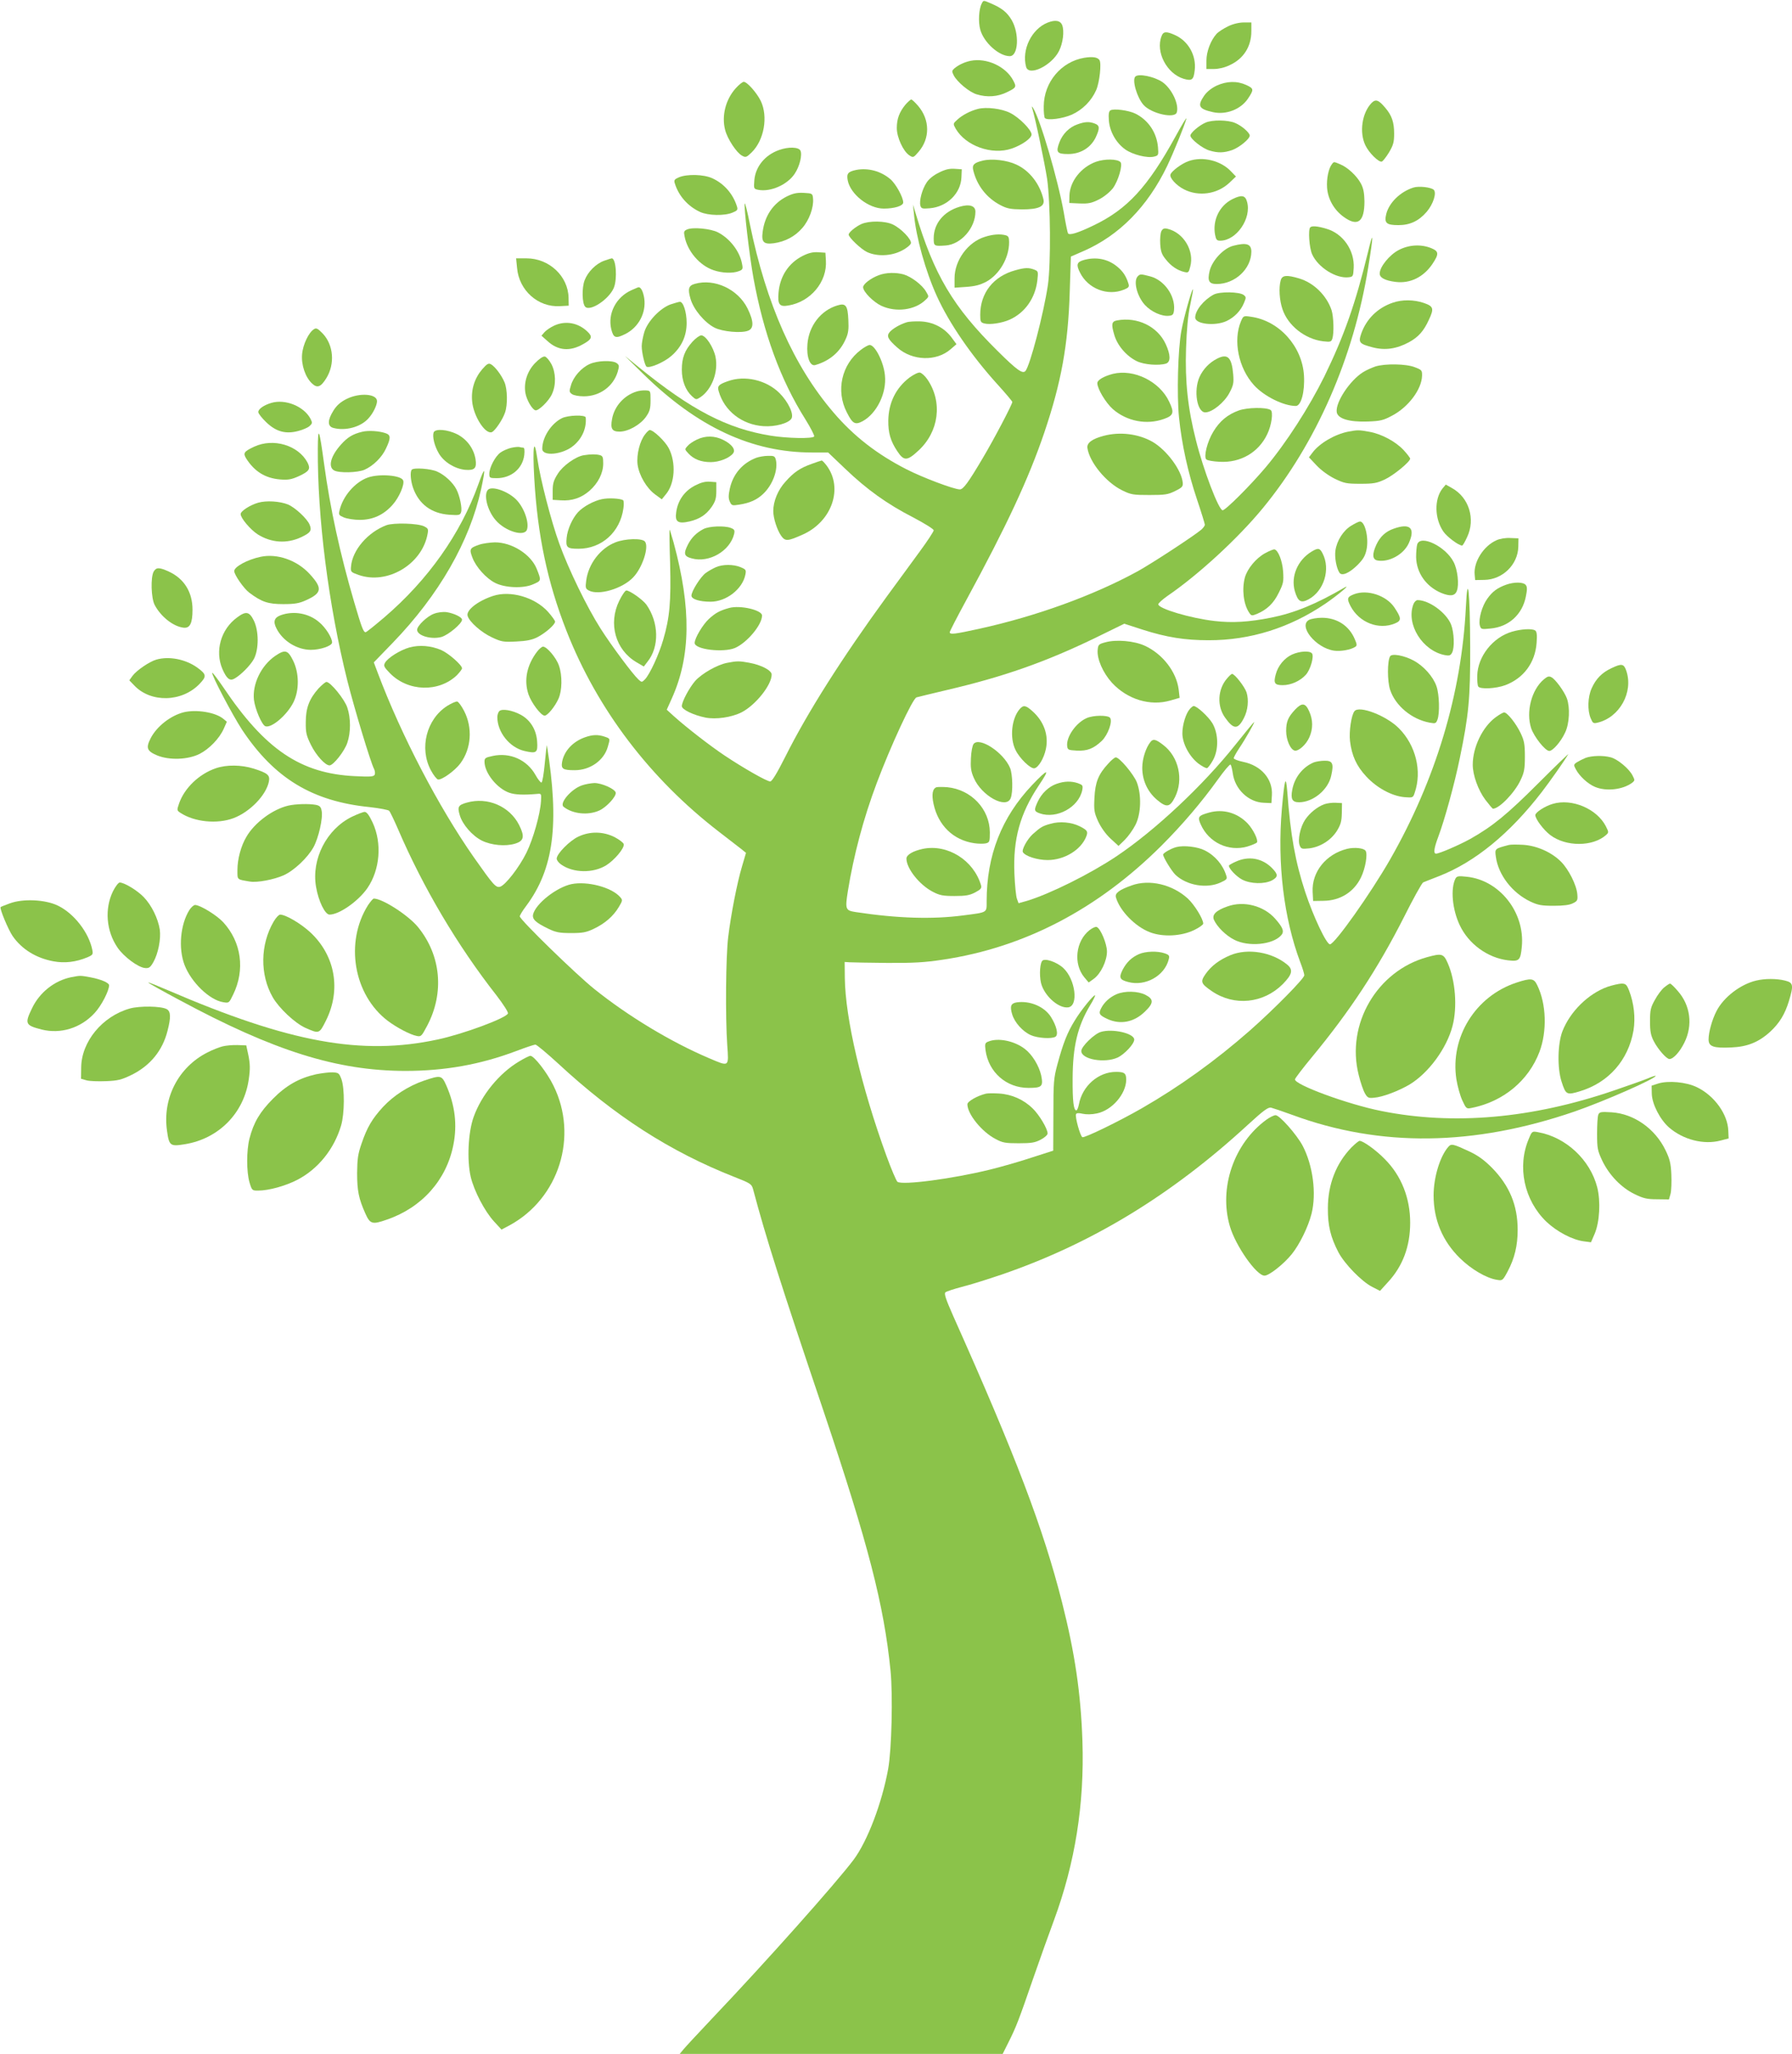
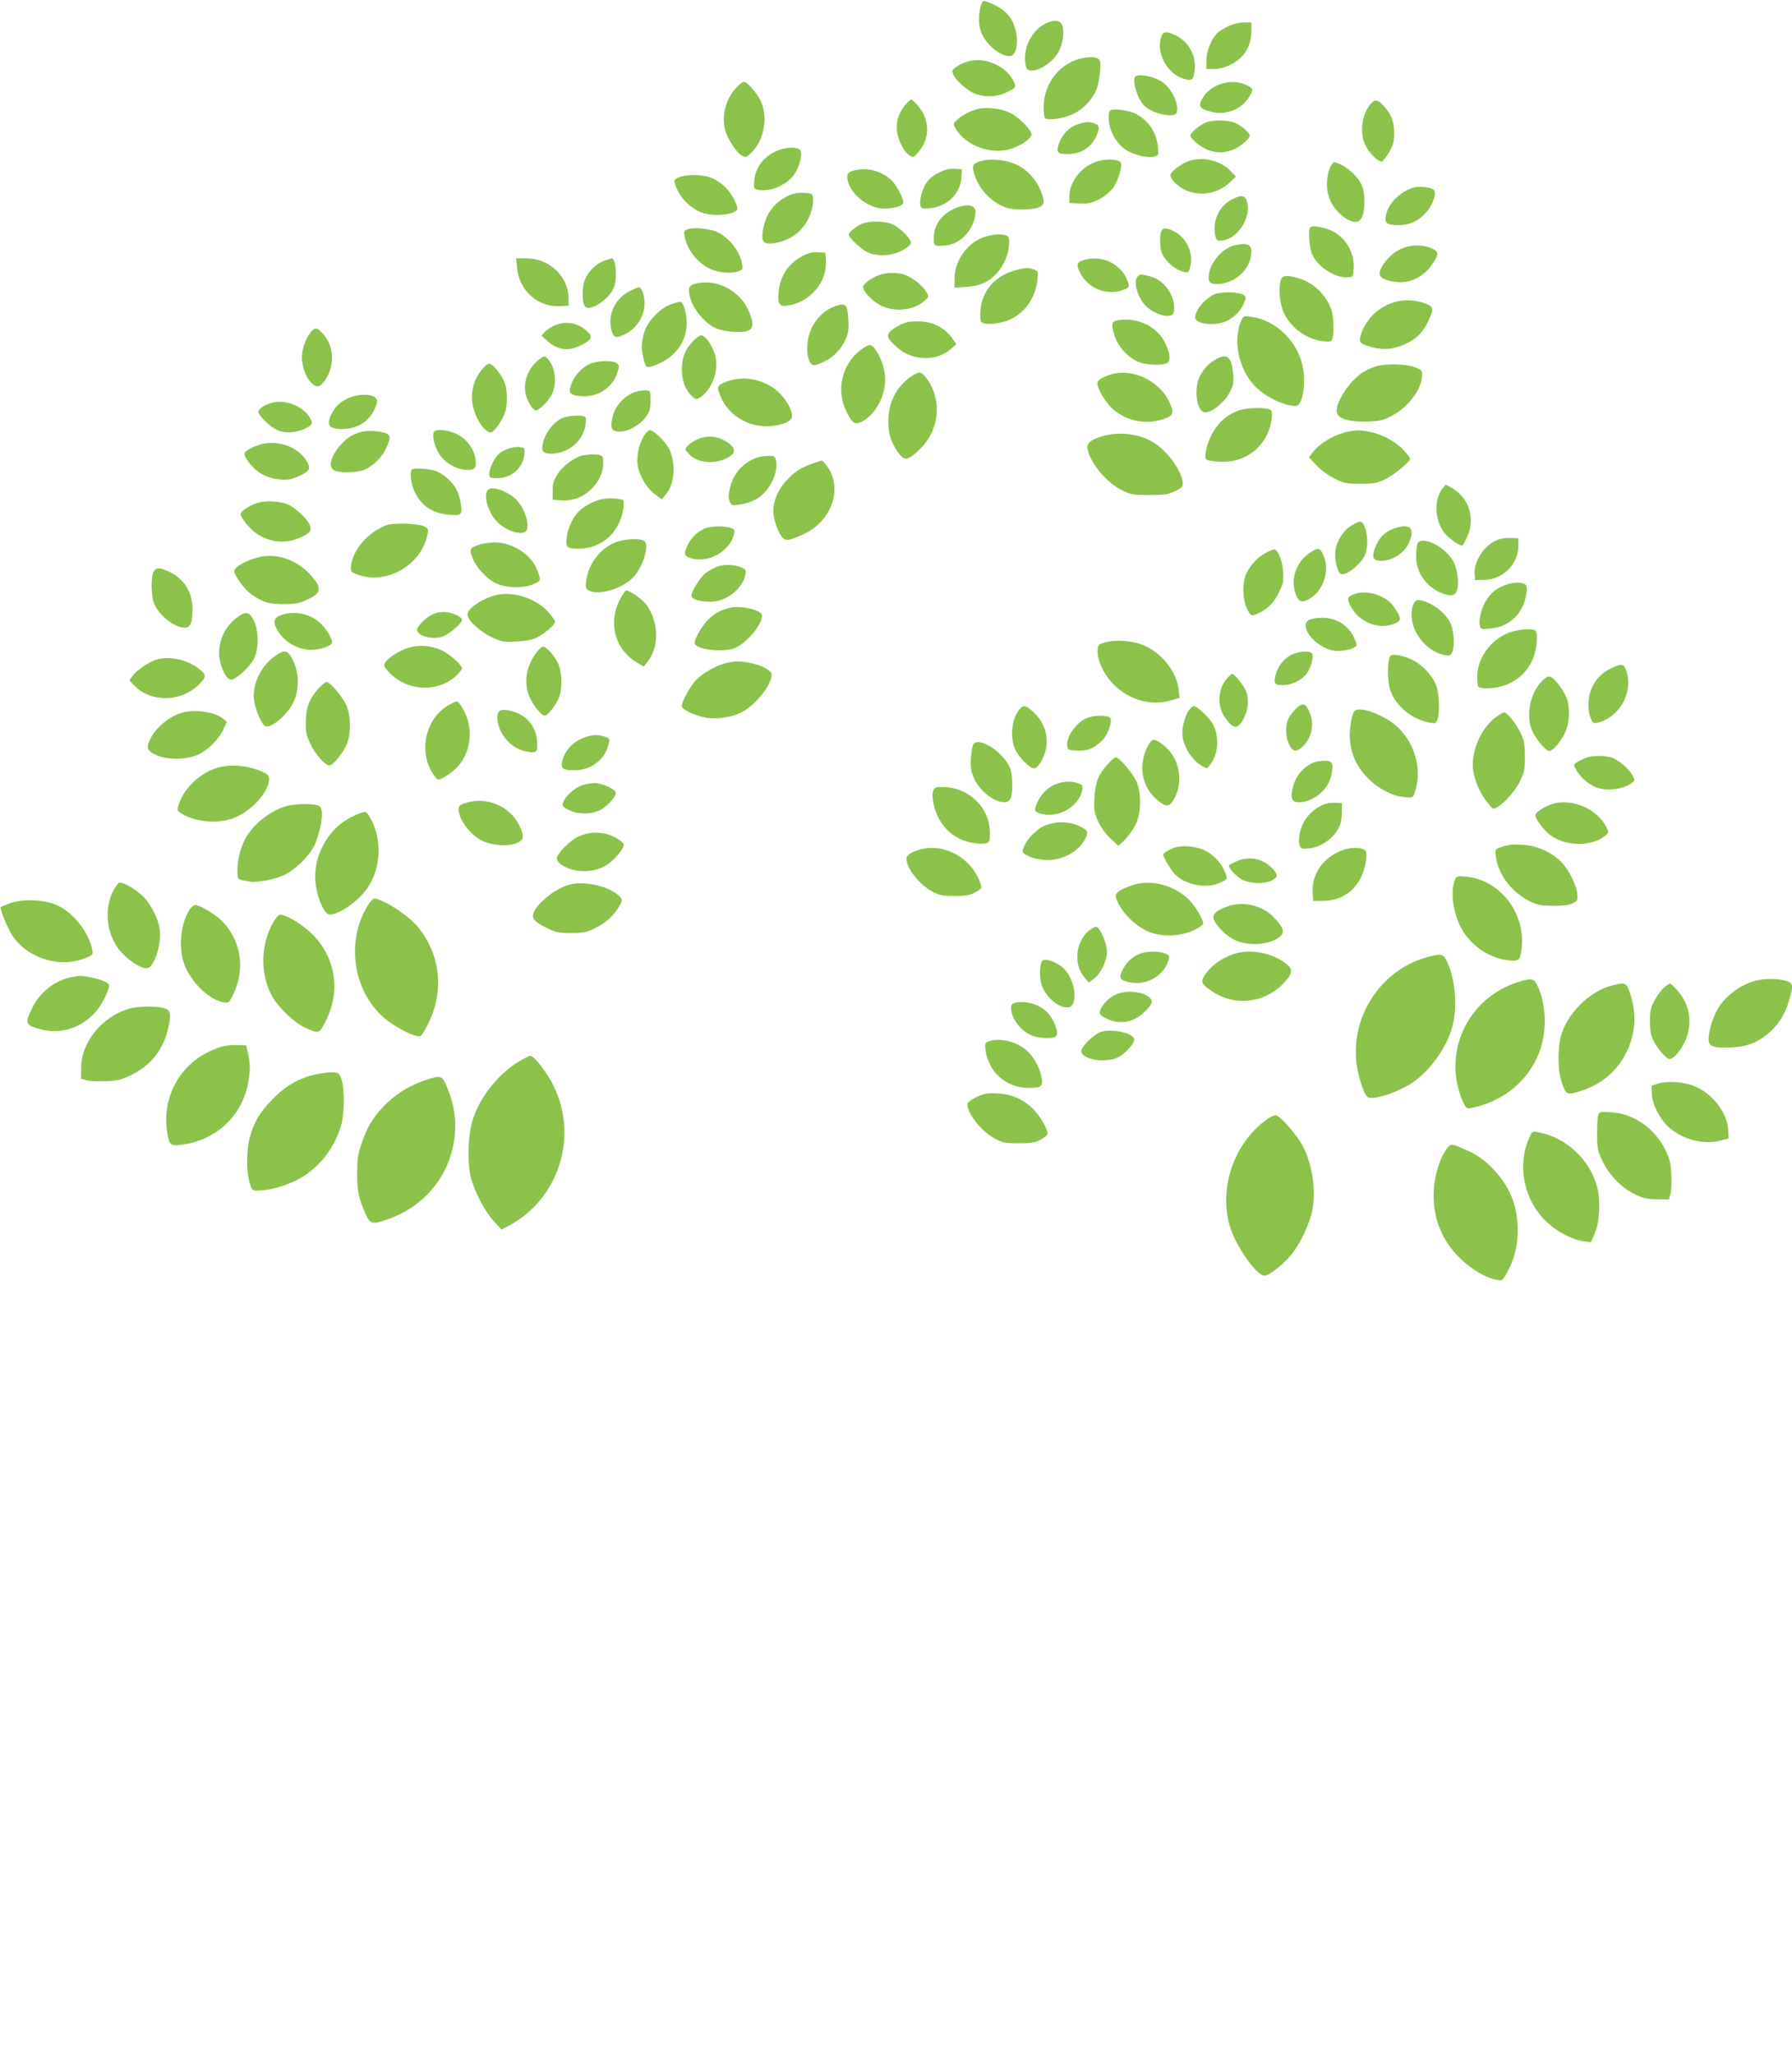
<svg xmlns="http://www.w3.org/2000/svg" version="1.0" width="1117pt" height="1280pt" viewBox="0 0 1117 1280" preserveAspectRatio="xMidYMid meet">
  <g transform="translate(0,1280) scale(0.1,-0.1)" fill="#8bc34a" stroke="none">
    <path d="M6120 12779 c-19 -34 -23 -116 -10 -163 22 -81 117 -166 184 -166 54 0 61 141 12 225 -29 49 -62 75 -130 104 -46 20 -46 20 -56 0z" />
    <path d="M6530 12659 c-100 -40 -163 -169 -134 -276 17 -61 159 8 205 99 25 49 34 124 20 161 -11 29 -43 35 -91 16z" />
    <path d="M7655 12636 c-27 -13 -60 -34 -72 -47 -36 -40 -63 -110 -63 -166 l0 -53 48 0 c28 0 67 9 97 24 87 40 135 116 135 212 l0 54 -47 0 c-29 0 -68 -9 -98 -24z" />
    <path d="M7240 12574 c-38 -98 33 -233 138 -265 52 -15 62 -7 69 53 11 92 -40 182 -122 219 -55 25 -74 24 -85 -7z" />
    <path d="M6759 12440 c-144 -24 -252 -152 -253 -302 -1 -36 3 -70 7 -74 16 -16 111 -4 169 22 67 31 121 85 151 153 21 48 34 168 20 187 -12 18 -44 22 -94 14z" />
    <path d="M6050 12421 c-39 -8 -76 -26 -102 -48 -15 -14 -16 -18 -3 -43 21 -41 98 -105 143 -118 65 -20 132 -15 190 14 57 28 59 32 38 72 -46 88 -166 143 -266 123z" />
    <path d="M7077 12323 c-22 -21 10 -131 51 -177 48 -54 194 -87 207 -47 16 50 -31 149 -90 190 -51 34 -148 54 -168 34z" />
    <path d="M4586 12250 c-63 -70 -89 -172 -66 -260 14 -55 71 -142 105 -160 23 -13 28 -11 60 20 78 76 104 223 57 321 -25 51 -85 119 -106 119 -8 0 -30 -18 -50 -40z" />
    <path d="M7583 12266 c-33 -16 -60 -38 -77 -62 -44 -65 -34 -83 55 -103 81 -18 172 17 217 83 39 58 38 64 -9 86 -59 27 -122 25 -186 -4z" />
    <path d="M5644 12148 c-38 -46 -54 -89 -54 -146 0 -58 40 -145 78 -170 24 -16 26 -15 57 21 73 84 72 200 -2 287 -19 22 -38 40 -43 40 -4 0 -21 -15 -36 -32z" />
    <path d="M8549 12158 c-60 -63 -77 -184 -38 -264 22 -47 84 -107 102 -101 7 2 27 28 45 57 27 46 32 64 32 117 0 71 -14 113 -55 161 -42 50 -60 56 -86 30z" />
-     <path d="M6433 12129 c21 -67 79 -347 94 -444 21 -149 24 -525 5 -660 -26 -177 -113 -510 -141 -538 -18 -18 -54 8 -173 126 -278 275 -396 474 -512 862 l-15 50 6 -60 c13 -143 72 -355 142 -509 77 -170 215 -371 379 -552 51 -56 92 -105 92 -109 0 -15 -115 -234 -186 -353 -90 -152 -120 -192 -141 -192 -36 0 -233 74 -334 126 -182 93 -329 207 -454 354 -247 288 -419 676 -521 1174 -15 77 -30 134 -32 128 -6 -20 28 -317 54 -462 63 -347 169 -637 324 -883 33 -53 58 -102 55 -107 -9 -15 -167 -12 -272 5 -270 44 -493 159 -823 428 l-85 69 112 -110 c340 -334 680 -492 1055 -492 l100 0 107 -102 c135 -129 260 -219 424 -303 70 -37 127 -72 127 -80 0 -7 -39 -67 -87 -132 -47 -65 -140 -191 -205 -280 -280 -384 -495 -723 -633 -999 -53 -105 -83 -154 -94 -154 -21 0 -165 82 -285 162 -91 61 -232 170 -316 245 l-44 40 31 69 c119 263 123 563 12 972 -12 42 -23 79 -25 81 -2 2 -1 -93 3 -210 6 -238 -2 -336 -43 -476 -27 -93 -84 -216 -114 -247 -19 -19 -20 -19 -40 -1 -35 32 -168 210 -236 317 -85 133 -200 370 -257 528 -52 143 -119 403 -138 534 -20 137 -30 74 -19 -121 20 -356 82 -652 202 -957 192 -488 520 -919 950 -1250 62 -48 125 -97 141 -109 l27 -22 -25 -85 c-31 -104 -69 -300 -86 -440 -15 -120 -18 -499 -6 -672 10 -140 14 -137 -115 -82 -235 100 -501 260 -713 430 -114 91 -465 433 -465 453 0 7 17 35 39 64 173 232 209 510 130 1002 -1 6 -7 -44 -13 -109 -6 -66 -15 -121 -21 -123 -5 -1 -22 20 -37 47 -53 95 -159 142 -266 119 -47 -10 -52 -13 -52 -37 1 -70 79 -167 156 -193 35 -12 88 -14 169 -7 30 3 30 3 27 -46 -5 -81 -49 -236 -91 -321 -45 -91 -130 -200 -163 -211 -27 -8 -42 9 -165 184 -219 313 -451 758 -597 1145 l-26 69 118 122 c289 299 480 633 551 958 30 140 25 148 -18 28 -110 -307 -314 -595 -585 -827 -60 -51 -112 -93 -117 -93 -14 0 -25 30 -72 190 -88 301 -149 581 -187 860 -30 220 -38 240 -39 95 -3 -428 66 -974 184 -1447 43 -171 146 -513 167 -551 5 -10 7 -26 4 -34 -6 -13 -23 -15 -124 -10 -338 16 -560 166 -821 555 -35 51 -65 91 -68 89 -8 -9 126 -263 186 -355 201 -302 437 -446 796 -482 61 -7 115 -17 121 -23 6 -7 30 -57 54 -112 157 -366 372 -729 616 -1040 42 -55 73 -103 70 -111 -11 -29 -278 -128 -437 -162 -475 -102 -923 -20 -1683 307 -65 28 -120 50 -122 48 -2 -2 85 -51 194 -109 590 -318 983 -441 1407 -442 246 0 468 39 693 124 58 22 112 40 119 40 8 0 71 -53 141 -117 356 -330 699 -550 1100 -708 100 -39 107 -44 116 -76 80 -301 170 -585 441 -1388 276 -822 375 -1202 416 -1614 15 -153 7 -491 -15 -612 -39 -213 -129 -450 -216 -566 -110 -146 -547 -637 -880 -987 -85 -90 -166 -177 -179 -193 l-24 -29 1007 0 1006 0 35 70 c49 97 66 142 155 400 43 124 101 286 129 361 132 357 191 723 178 1119 -10 297 -47 548 -127 864 -117 461 -287 909 -679 1786 -46 104 -57 138 -48 146 7 6 53 21 102 34 50 12 160 47 246 76 561 192 1060 495 1538 935 97 89 126 110 144 106 12 -3 72 -23 132 -45 550 -203 1131 -195 1760 21 185 64 505 205 505 222 0 3 -24 -5 -52 -17 -29 -12 -123 -45 -208 -74 -511 -175 -1000 -218 -1449 -128 -212 42 -547 166 -539 198 2 8 50 71 108 141 233 282 406 544 571 869 58 116 112 213 120 217 8 3 52 21 99 39 223 87 441 265 641 525 53 69 138 190 164 234 5 8 -79 -73 -186 -180 -193 -193 -284 -268 -424 -347 -69 -38 -193 -92 -214 -92 -17 0 -13 33 14 105 39 103 102 332 134 489 56 269 66 374 65 696 -1 343 -16 476 -27 244 -27 -537 -188 -1073 -472 -1570 -122 -213 -346 -529 -375 -529 -22 0 -103 171 -154 325 -62 189 -92 354 -112 625 -9 111 -17 84 -34 -108 -29 -340 12 -679 115 -954 14 -36 25 -72 25 -81 0 -20 -186 -209 -340 -345 -212 -186 -435 -347 -673 -484 -143 -82 -355 -185 -370 -180 -13 4 -47 126 -40 143 3 8 16 9 41 3 23 -5 57 -5 89 2 94 19 182 121 183 210 0 40 -11 49 -63 49 -111 0 -211 -88 -232 -203 -4 -20 -11 -37 -16 -37 -17 0 -24 58 -23 200 1 200 31 324 109 455 20 32 33 60 31 62 -7 7 -90 -95 -128 -159 -45 -73 -71 -139 -106 -268 -24 -89 -26 -110 -26 -318 l-1 -223 -137 -44 c-75 -25 -191 -58 -257 -74 -231 -57 -547 -99 -577 -76 -7 5 -38 78 -68 160 -158 434 -257 859 -260 1110 l-1 100 30 -2 c17 -1 122 -3 235 -4 163 -1 234 3 346 20 509 76 965 314 1363 710 132 132 251 272 353 414 38 53 73 95 78 92 4 -2 10 -26 14 -53 13 -101 99 -182 194 -185 l47 -2 3 48 c7 101 -66 186 -179 209 -33 7 -59 17 -59 23 0 5 15 33 33 60 41 61 100 165 94 165 -2 0 -55 -64 -117 -142 -202 -254 -500 -533 -740 -694 -166 -111 -416 -235 -558 -278 l-53 -15 -10 27 c-6 15 -13 86 -16 157 -9 216 35 374 152 550 73 108 60 109 -42 2 -190 -201 -283 -437 -283 -724 0 -73 8 -68 -147 -88 -189 -25 -407 -19 -670 21 -63 10 -66 17 -48 131 36 222 97 453 180 673 85 227 224 528 248 534 7 2 92 23 190 46 355 83 612 174 919 322 l186 91 114 -37 c150 -48 264 -66 413 -66 259 0 504 77 725 227 78 53 167 128 120 101 -177 -103 -311 -158 -456 -187 -140 -28 -244 -34 -354 -21 -149 17 -350 77 -350 104 0 7 26 30 57 52 192 131 441 360 596 549 331 403 564 934 655 1496 35 214 34 244 -2 94 -76 -314 -148 -519 -271 -771 -95 -192 -238 -415 -368 -569 -94 -111 -248 -265 -266 -265 -24 0 -120 251 -166 435 -51 200 -69 366 -62 575 4 118 12 206 26 270 11 52 19 95 17 97 -6 6 -57 -175 -72 -257 -22 -117 -29 -401 -15 -541 17 -168 56 -345 112 -511 27 -80 49 -152 49 -158 0 -7 -10 -20 -22 -31 -48 -40 -307 -210 -398 -260 -274 -150 -632 -280 -988 -358 -151 -33 -182 -37 -182 -21 0 6 46 95 102 198 255 469 390 760 487 1045 106 313 149 547 159 880 l7 218 78 34 c223 97 400 277 522 530 43 91 107 249 120 295 3 14 -27 -36 -68 -111 -173 -315 -301 -454 -513 -555 -96 -46 -148 -62 -157 -48 -3 5 -15 63 -26 129 -37 208 -147 582 -191 651 -7 12 -10 13 -7 3z" />
    <path d="M6095 12121 c-47 -12 -98 -39 -128 -67 -27 -25 -27 -25 -10 -56 63 -108 226 -166 349 -124 64 22 124 64 124 88 0 28 -77 106 -133 134 -52 27 -150 39 -202 25z" />
    <path d="M6921 12112 c-10 -7 -12 -25 -9 -65 6 -69 46 -139 103 -179 46 -32 137 -55 179 -44 27 7 28 9 24 59 -8 90 -59 167 -139 208 -44 22 -138 34 -158 21z" />
    <path d="M7515 12036 c-40 -17 -95 -64 -95 -81 0 -21 76 -81 119 -93 52 -16 90 -15 142 3 44 16 109 69 109 90 0 18 -52 63 -92 79 -45 19 -142 20 -183 2z" />
    <path d="M6716 12025 c-51 -18 -92 -59 -112 -111 -24 -63 -16 -74 54 -74 76 0 139 38 171 102 27 58 27 76 -5 88 -34 13 -61 12 -108 -5z" />
    <path d="M4856 11865 c-88 -31 -147 -104 -154 -188 -4 -53 -4 -54 24 -60 77 -15 183 32 228 101 31 46 48 119 35 144 -12 22 -75 24 -133 3z" />
    <path d="M6126 11799 c-54 -13 -67 -26 -60 -58 22 -95 83 -174 169 -219 42 -22 63 -26 135 -27 105 0 144 18 134 63 -22 95 -86 178 -168 216 -59 28 -153 39 -210 25z" />
    <path d="M6832 11792 c-94 -34 -163 -122 -166 -211 l-1 -46 65 -3 c55 -2 74 2 120 25 33 17 67 45 87 70 34 46 63 147 47 163 -20 20 -98 21 -152 2z" />
    <path d="M7409 11796 c-43 -15 -105 -61 -113 -83 -8 -20 35 -68 84 -93 92 -47 207 -30 282 40 l42 40 -30 31 c-64 69 -178 96 -265 65z" />
    <path d="M8303 11778 c-22 -27 -35 -93 -31 -148 5 -71 44 -139 104 -182 87 -63 129 -31 129 97 -1 52 -6 81 -22 111 -25 47 -82 101 -129 120 -40 17 -39 17 -51 2z" />
    <path d="M5337 11741 c-51 -11 -61 -22 -53 -65 17 -87 130 -176 225 -176 66 0 121 17 121 38 0 33 -47 118 -81 146 -59 50 -138 71 -212 57z" />
    <path d="M5852 11724 c-33 -16 -63 -40 -77 -63 -27 -41 -46 -111 -38 -142 5 -19 12 -21 58 -17 109 9 195 94 198 195 l2 48 -45 3 c-33 2 -59 -4 -98 -24z" />
    <path d="M4232 11695 c-28 -12 -32 -18 -26 -37 24 -79 82 -144 158 -179 50 -23 153 -25 202 -4 30 12 34 18 28 37 -24 79 -81 144 -154 177 -54 25 -158 27 -208 6z" />
    <path d="M8810 11631 c-82 -26 -151 -94 -169 -164 -14 -57 0 -70 76 -70 72 0 127 26 176 83 41 48 63 118 44 137 -16 16 -94 25 -127 14z" />
    <path d="M4903 11575 c-83 -42 -136 -119 -149 -219 -9 -65 6 -80 69 -72 71 10 132 42 177 94 44 49 73 130 68 184 -3 32 -4 33 -58 36 -43 2 -66 -3 -107 -23z" />
    <path d="M7680 11558 c-80 -41 -123 -132 -106 -222 6 -30 11 -36 32 -36 101 0 197 140 167 243 -11 41 -35 44 -93 15z" />
    <path d="M5980 11511 c-99 -30 -160 -105 -160 -196 0 -49 2 -50 75 -45 95 7 185 109 185 211 0 37 -38 49 -100 30z" />
    <path d="M5370 11404 c-36 -16 -80 -52 -80 -66 0 -18 78 -92 115 -109 63 -29 151 -25 216 9 30 15 55 36 57 46 5 24 -62 93 -113 117 -49 23 -146 24 -195 3z" />
    <path d="M8167 11383 c-14 -14 -6 -129 12 -168 37 -82 149 -152 227 -143 28 3 29 6 32 58 6 109 -66 214 -169 244 -56 17 -92 20 -102 9z" />
    <path d="M4283 11370 c-19 -8 -22 -14 -16 -42 17 -93 94 -183 181 -212 52 -18 119 -21 157 -6 25 9 27 14 20 47 -14 77 -76 157 -150 195 -45 23 -156 34 -192 18z" />
    <path d="M7239 11359 c-6 -13 -9 -47 -7 -80 3 -47 10 -66 35 -96 32 -41 72 -68 115 -78 25 -6 28 -4 37 33 27 98 -41 212 -141 236 -21 5 -30 2 -39 -15z" />
    <path d="M6139 11324 c-105 -32 -189 -146 -189 -258 l0 -59 73 5 c55 4 86 12 124 32 83 45 143 149 143 246 0 31 -4 39 -22 44 -35 9 -79 6 -129 -10z" />
    <path d="M7686 11268 c-60 -16 -130 -91 -146 -156 -15 -63 -4 -82 44 -82 114 0 215 94 216 201 0 49 -30 59 -114 37z" />
    <path d="M8719 11242 c-58 -30 -119 -105 -119 -147 0 -26 34 -44 100 -52 90 -11 173 30 228 111 43 64 41 80 -8 100 -63 25 -138 21 -201 -12z" />
    <path d="M5003 11205 c-87 -44 -141 -126 -150 -227 -7 -75 5 -92 61 -82 139 23 243 148 234 281 l-3 48 -45 3 c-33 2 -59 -4 -97 -23z" />
    <path d="M3223 11130 c12 -140 131 -246 267 -238 l55 3 -1 50 c-3 135 -122 245 -262 245 l-65 0 6 -60z" />
    <path d="M3766 11175 c-51 -18 -102 -69 -122 -122 -18 -47 -16 -145 4 -165 31 -31 148 47 178 118 23 55 14 185 -13 184 -5 -1 -25 -7 -47 -15z" />
    <path d="M6754 11179 c-42 -12 -47 -29 -22 -78 50 -101 173 -148 274 -106 30 12 34 18 28 37 -14 46 -34 77 -71 107 -58 48 -133 62 -209 40z" />
    <path d="M6330 11116 c-137 -37 -220 -141 -220 -278 0 -43 3 -48 26 -54 35 -9 108 2 158 24 95 43 159 134 172 244 6 56 6 58 -20 68 -34 13 -59 12 -116 -4z" />
    <path d="M5478 11085 c-49 -18 -98 -55 -98 -75 0 -28 63 -92 114 -116 91 -42 209 -27 274 36 23 21 23 22 4 53 -23 41 -92 93 -140 107 -49 13 -109 12 -154 -5z" />
    <path d="M7092 11078 c-29 -29 -5 -124 44 -178 39 -43 106 -73 150 -68 24 2 29 8 32 35 9 90 -62 189 -150 211 -58 15 -61 15 -76 0z" />
    <path d="M7983 11053 c-13 -46 -8 -125 11 -180 34 -102 140 -186 253 -200 46 -5 51 -4 58 17 11 35 8 135 -5 177 -31 92 -111 171 -203 198 -78 23 -105 20 -114 -12z" />
    <path d="M4331 11031 c-39 -11 -45 -31 -27 -93 19 -66 87 -148 150 -180 48 -25 167 -36 209 -19 37 14 36 59 -4 140 -60 119 -205 187 -328 152z" />
    <path d="M3935 10991 c-95 -43 -148 -145 -125 -242 14 -56 27 -61 89 -30 82 42 129 131 117 220 -6 41 -20 71 -35 71 -3 0 -24 -9 -46 -19z" />
    <path d="M7565 10964 c-63 -34 -115 -99 -115 -143 0 -41 123 -55 195 -22 49 23 89 64 109 113 14 33 14 37 -1 49 -25 21 -151 23 -188 3z" />
    <path d="M8680 10913 c-93 -32 -163 -101 -195 -192 -19 -56 -12 -64 72 -86 77 -20 149 -9 225 32 59 32 93 70 125 141 33 70 28 83 -32 104 -62 21 -136 22 -195 1z" />
    <path d="M4180 10903 c-66 -24 -144 -106 -164 -173 -9 -30 -16 -69 -16 -87 0 -40 19 -121 30 -128 19 -12 111 28 155 67 64 56 95 124 95 206 0 67 -21 132 -42 131 -7 0 -33 -8 -58 -16z" />
    <path d="M5218 10896 c-102 -31 -176 -127 -185 -240 -7 -81 16 -141 49 -131 90 26 155 82 190 163 16 35 19 61 16 118 -4 91 -16 107 -70 90z" />
    <path d="M7735 10797 c-50 -120 -15 -291 81 -397 62 -69 185 -130 261 -130 33 0 57 87 51 190 -11 182 -155 342 -331 366 -46 7 -47 6 -62 -29z" />
    <path d="M6962 10803 c-33 -6 -36 -24 -17 -88 19 -68 76 -134 141 -166 46 -22 136 -29 182 -15 30 10 29 55 -2 122 -51 110 -177 171 -304 147z" />
    <path d="M5650 10791 c-41 -13 -84 -38 -103 -59 -23 -26 -14 -45 47 -99 93 -82 242 -87 331 -10 l37 32 -33 45 c-46 59 -114 94 -193 97 -34 1 -72 -1 -86 -6z" />
    <path d="M3455 10771 c-22 -10 -49 -28 -60 -40 l-20 -23 37 -33 c66 -61 141 -67 224 -19 54 30 59 46 26 77 -58 56 -137 70 -207 38z" />
    <path d="M1958 10749 c-33 -19 -70 -96 -75 -157 -6 -65 20 -143 62 -182 33 -31 55 -22 89 33 55 89 45 207 -22 278 -30 31 -40 37 -54 28z" />
    <path d="M4316 10670 c-48 -53 -66 -101 -66 -174 0 -69 23 -128 63 -165 25 -23 27 -23 52 -7 72 48 114 158 95 252 -13 61 -61 134 -89 134 -10 0 -35 -18 -55 -40z" />
    <path d="M5365 10619 c-119 -90 -156 -254 -87 -388 36 -72 52 -81 99 -56 88 48 151 176 139 286 -8 84 -62 189 -95 189 -9 0 -34 -14 -56 -31z" />
    <path d="M3335 10537 c-49 -51 -71 -121 -60 -186 7 -42 41 -102 62 -108 18 -6 85 58 104 102 26 57 24 132 -4 186 -13 24 -32 46 -41 47 -11 2 -35 -14 -61 -41z" />
    <path d="M7585 10564 c-47 -24 -86 -65 -108 -113 -38 -85 -16 -221 36 -221 43 0 119 62 150 121 25 47 28 62 24 114 -9 109 -35 134 -102 99z" />
    <path d="M3675 10531 c-51 -23 -101 -79 -116 -132 -12 -37 -11 -43 6 -55 11 -8 43 -14 74 -14 99 0 183 61 211 152 11 37 10 43 -6 55 -26 19 -122 16 -169 -6z" />
    <path d="M3006 10499 c-48 -56 -70 -126 -63 -200 8 -92 82 -208 123 -192 19 7 68 79 82 122 17 48 15 145 -3 188 -19 46 -60 99 -85 113 -15 8 -24 3 -54 -31z" />
    <path d="M8573 10516 c-23 -8 -57 -23 -76 -35 -82 -51 -172 -186 -165 -248 5 -42 76 -64 193 -60 80 3 97 7 153 37 101 53 184 164 186 248 1 34 -2 37 -44 53 -54 22 -186 24 -247 5z" />
    <path d="M5669 10447 c-85 -65 -130 -157 -132 -267 -1 -78 14 -129 56 -192 41 -62 61 -62 131 3 129 118 153 303 57 444 -15 22 -36 41 -47 43 -11 2 -40 -13 -65 -31z" />
    <path d="M6937 10470 c-57 -15 -97 -38 -97 -58 0 -35 52 -122 97 -162 86 -75 210 -100 318 -61 60 21 66 39 33 107 -59 127 -220 206 -351 174z" />
    <path d="M4536 10424 c-57 -20 -66 -30 -56 -63 35 -122 145 -208 279 -217 73 -5 156 18 174 47 17 27 -19 104 -74 159 -82 82 -217 113 -323 74z" />
    <path d="M3968 10360 c-78 -24 -139 -92 -153 -172 -11 -60 0 -78 47 -78 54 0 130 43 165 93 23 33 28 51 28 101 0 61 0 61 -30 63 -16 1 -42 -2 -57 -7z" />
    <path d="M2161 10314 c-38 -19 -62 -40 -82 -72 -38 -60 -39 -99 -1 -109 74 -20 170 5 218 59 29 31 54 82 54 108 0 46 -108 54 -189 14z" />
    <path d="M1691 10289 c-47 -14 -81 -38 -81 -57 0 -9 22 -37 49 -63 61 -59 121 -76 200 -55 28 7 60 21 71 31 17 16 18 20 6 44 -41 79 -158 126 -245 100z" />
    <path d="M7722 10242 c-70 -25 -120 -67 -159 -132 -38 -62 -61 -156 -44 -173 7 -7 44 -13 84 -15 129 -7 242 58 296 172 27 55 39 140 21 151 -29 18 -144 16 -198 -3z" />
    <path d="M3503 10194 c-67 -33 -123 -119 -123 -191 0 -49 127 -37 194 19 54 44 83 110 77 176 -2 18 -109 15 -148 -4z" />
    <path d="M2257 10109 c-57 -14 -90 -33 -131 -79 -65 -72 -83 -140 -43 -162 31 -17 145 -14 188 4 55 24 110 78 135 133 30 63 30 83 1 94 -40 15 -110 20 -150 10z" />
    <path d="M2703 10105 c-9 -26 5 -84 32 -130 31 -54 99 -96 164 -103 60 -5 74 10 65 67 -11 66 -54 124 -115 155 -61 30 -136 36 -146 11z" />
    <path d="M4021 10093 c-33 -41 -54 -127 -47 -187 9 -68 56 -148 109 -187 l42 -31 26 32 c56 67 64 196 18 286 -22 43 -96 114 -119 114 -5 0 -18 -12 -29 -27z" />
    <path d="M8404 10110 c-85 -17 -180 -73 -223 -131 l-22 -29 47 -50 c28 -30 73 -63 113 -83 60 -29 74 -32 161 -32 82 0 103 4 152 27 54 25 158 110 158 130 0 4 -18 28 -40 52 -50 54 -137 101 -214 115 -66 12 -74 12 -132 1z" />
    <path d="M6880 10084 c-72 -19 -106 -44 -102 -75 12 -88 115 -215 217 -265 55 -27 69 -29 170 -29 97 0 116 3 160 25 45 22 50 28 47 55 -9 77 -99 199 -187 251 -87 50 -203 65 -305 38z" />
    <path d="M4345 10061 c-22 -10 -49 -28 -59 -40 -19 -21 -19 -21 5 -47 33 -36 79 -54 139 -54 52 0 115 24 139 54 19 23 -7 58 -62 85 -53 26 -109 27 -162 2z" />
    <path d="M1584 10016 c-64 -30 -70 -40 -49 -74 52 -81 118 -122 211 -130 52 -4 71 0 118 21 64 30 73 44 53 84 -57 108 -213 155 -333 99z" />
    <path d="M3186 10009 c-21 -5 -51 -18 -66 -29 -33 -23 -70 -94 -70 -133 0 -25 3 -27 46 -27 91 0 162 60 172 145 3 28 1 45 -6 45 -6 0 -16 2 -24 4 -7 2 -30 0 -52 -5z" />
    <path d="M3639 9963 c-51 -8 -132 -66 -163 -117 -25 -39 -31 -60 -31 -105 l0 -56 50 -3 c71 -5 128 15 179 59 55 48 86 111 86 171 0 39 -3 47 -22 52 -24 6 -55 6 -99 -1z" />
    <path d="M4714 9947 c-86 -33 -145 -101 -165 -193 -9 -42 -9 -60 0 -80 11 -25 15 -26 59 -19 65 10 111 30 150 68 59 56 93 150 78 212 -6 22 -11 25 -49 24 -23 0 -56 -6 -73 -12z" />
    <path d="M5062 9910 c-74 -26 -114 -53 -166 -112 -47 -51 -76 -122 -76 -183 0 -45 24 -118 49 -154 26 -36 40 -35 138 9 179 82 250 288 146 428 -13 17 -27 32 -31 32 -4 -1 -31 -9 -60 -20z" />
    <path d="M2567 9873 c-12 -11 -8 -69 8 -114 36 -101 114 -159 225 -167 61 -4 68 -3 74 16 8 23 -8 102 -29 142 -21 42 -74 91 -120 111 -39 18 -145 26 -158 12z" />
-     <path d="M2293 9824 c-81 -29 -157 -117 -177 -207 -6 -25 -3 -29 28 -42 20 -8 64 -15 98 -15 82 0 150 31 206 95 40 45 75 126 65 151 -12 32 -148 43 -220 18z" />
-     <path d="M4330 9773 c-64 -34 -105 -92 -115 -165 -9 -60 10 -74 82 -58 63 15 104 41 139 91 23 34 29 53 29 98 l0 56 -40 3 c-30 2 -56 -5 -95 -25z" />
    <path d="M8991 9755 c-52 -67 -49 -188 6 -268 23 -33 95 -87 117 -87 4 0 18 24 31 53 53 112 12 246 -94 305 l-39 22 -21 -25z" />
    <path d="M3042 9748 c-29 -29 -5 -129 47 -189 59 -70 181 -107 196 -59 15 47 -22 145 -72 191 -53 50 -147 81 -171 57z" />
    <path d="M3751 9689 c-49 -10 -116 -46 -148 -81 -35 -38 -66 -107 -71 -160 -6 -60 2 -68 74 -68 144 0 260 104 280 253 4 25 2 47 -2 50 -20 11 -92 15 -133 6z" />
    <path d="M1609 9667 c-51 -15 -109 -52 -109 -71 0 -25 61 -97 106 -126 84 -53 181 -60 271 -18 59 28 68 41 53 78 -15 37 -90 107 -135 126 -50 20 -134 26 -186 11z" />
    <path d="M8423 9524 c-50 -30 -90 -93 -99 -155 -6 -42 6 -109 25 -138 15 -23 61 -3 112 47 36 36 49 58 57 97 15 71 -9 175 -41 175 -7 0 -31 -12 -54 -26z" />
    <path d="M2409 9527 c-117 -44 -213 -156 -221 -258 -3 -33 -1 -35 47 -52 178 -63 395 65 430 254 6 32 4 36 -22 49 -40 19 -189 23 -234 7z" />
    <path d="M4385 9503 c-44 -23 -74 -53 -96 -95 -30 -59 -26 -75 23 -88 108 -30 238 46 264 152 5 24 2 29 -21 38 -40 15 -136 11 -170 -7z" />
    <path d="M8687 9505 c-50 -17 -85 -50 -108 -100 -27 -59 -25 -92 7 -98 71 -13 163 37 195 107 43 95 9 128 -94 91z" />
    <path d="M9330 9434 c-82 -35 -146 -136 -138 -216 l3 -33 58 1 c113 2 208 95 211 206 l1 53 -50 2 c-28 2 -65 -4 -85 -13z" />
    <path d="M3836 9420 c-94 -37 -168 -133 -182 -238 -6 -45 -4 -51 16 -62 61 -33 210 11 277 82 57 59 100 190 73 223 -18 22 -123 19 -184 -5z" />
    <path d="M8834 9408 c-4 -13 -7 -49 -7 -80 2 -98 62 -183 156 -223 56 -23 86 -20 98 13 15 38 5 131 -20 179 -49 97 -206 173 -227 111z" />
    <path d="M2986 9405 c-58 -20 -62 -27 -41 -81 22 -58 85 -128 140 -156 61 -32 178 -37 239 -9 51 22 51 22 21 97 -37 90 -154 164 -260 164 -33 -1 -77 -7 -99 -15z" />
    <path d="M7885 9352 c-56 -31 -109 -95 -125 -150 -20 -73 -9 -166 25 -218 15 -23 17 -23 50 -10 63 27 104 66 136 132 29 58 31 70 27 133 -5 66 -30 130 -53 137 -6 2 -32 -9 -60 -24z" />
    <path d="M8175 9362 c-87 -53 -130 -155 -104 -246 19 -65 38 -77 86 -51 96 52 138 188 87 286 -17 34 -28 36 -69 11z" />
    <path d="M1625 9330 c-82 -17 -165 -62 -165 -89 0 -23 59 -108 93 -134 77 -58 117 -72 212 -72 73 0 100 5 142 24 100 45 105 75 23 164 -78 85 -201 129 -305 107z" />
    <path d="M4462 9265 c-18 -8 -47 -24 -63 -36 -31 -22 -89 -113 -89 -141 0 -22 50 -38 119 -38 98 0 199 79 217 168 6 30 4 33 -29 47 -45 19 -112 19 -155 0z" />
    <path d="M958 9238 c-20 -36 -16 -166 6 -208 39 -74 117 -135 181 -142 39 -4 55 28 55 112 0 111 -53 195 -150 239 -58 26 -76 26 -92 -1z" />
    <path d="M9388 9156 c-55 -20 -85 -42 -117 -87 -33 -45 -56 -127 -47 -166 7 -25 9 -26 67 -20 113 10 198 87 220 199 9 45 9 61 -1 73 -15 18 -72 19 -122 1z" />
    <path d="M3860 9056 c-70 -142 -24 -306 107 -383 l46 -27 23 30 c75 93 71 245 -7 356 -23 31 -103 88 -125 88 -7 0 -27 -29 -44 -64z" />
    <path d="M8441 9097 c-44 -17 -47 -27 -23 -74 54 -103 176 -151 278 -108 41 17 40 33 -5 100 -50 74 -168 113 -250 82z" />
    <path d="M3073 9086 c-95 -31 -170 -90 -158 -125 11 -37 86 -103 151 -133 60 -28 71 -30 152 -26 64 3 99 10 132 27 50 26 110 78 110 97 0 6 -20 34 -44 61 -82 91 -235 135 -343 99z" />
    <path d="M8810 9034 c-47 -124 56 -290 197 -317 27 -5 35 -2 44 15 17 31 13 127 -6 176 -30 74 -137 152 -209 152 -9 0 -21 -12 -26 -26z" />
    <path d="M4545 9011 c-58 -16 -84 -30 -126 -68 -38 -35 -89 -120 -89 -150 0 -41 179 -62 252 -31 75 33 168 144 168 202 0 34 -136 66 -205 47z" />
    <path d="M2705 8975 c-42 -15 -105 -75 -105 -100 0 -36 86 -62 151 -45 43 12 129 84 129 108 0 16 -51 40 -96 47 -23 3 -56 -1 -79 -10z" />
    <path d="M1478 8952 c-102 -74 -140 -211 -91 -323 26 -59 45 -74 73 -59 40 22 101 83 123 124 31 60 31 174 -1 239 -28 56 -49 60 -104 19z" />
    <path d="M1750 8966 c-41 -15 -49 -40 -26 -84 40 -78 127 -131 213 -132 60 0 133 25 133 46 0 29 -40 93 -80 126 -64 56 -159 73 -240 44z" />
    <path d="M8160 8937 c-70 -37 41 -175 155 -192 40 -6 105 5 133 24 11 7 11 15 -3 47 -35 84 -111 134 -205 134 -30 0 -66 -6 -80 -13z" />
    <path d="M9424 8863 c-119 -35 -213 -154 -216 -274 -1 -30 2 -61 6 -67 11 -19 110 -14 169 8 114 43 186 140 195 263 4 52 1 71 -9 78 -21 13 -87 9 -145 -8z" />
    <path d="M6890 8797 c-42 -11 -45 -15 -48 -48 -5 -56 33 -142 89 -204 96 -104 238 -147 363 -111 l59 17 -6 52 c-14 110 -100 222 -212 273 -66 30 -177 40 -245 21z" />
    <path d="M2552 8765 c-59 -17 -136 -65 -153 -97 -9 -18 -5 -26 32 -64 113 -115 304 -120 417 -12 17 18 32 37 32 43 0 20 -84 94 -130 114 -64 27 -135 33 -198 16z" />
    <path d="M3347 8738 c-64 -85 -82 -178 -53 -265 18 -53 78 -133 101 -133 18 0 64 56 86 105 23 50 25 145 3 207 -16 48 -75 118 -99 118 -8 0 -25 -15 -38 -32z" />
    <path d="M1715 8712 c-88 -61 -143 -176 -132 -274 7 -57 49 -156 71 -164 38 -14 137 71 176 151 36 75 35 181 -3 258 -33 67 -50 71 -112 29z" />
    <path d="M8054 8721 c-48 -22 -88 -70 -102 -124 -15 -55 -7 -67 44 -67 50 0 107 25 143 64 29 31 53 115 39 134 -15 18 -77 14 -124 -7z" />
    <path d="M8665 8710 c-18 -29 -18 -156 0 -209 33 -100 136 -185 248 -205 34 -6 38 -5 47 19 15 40 12 156 -6 208 -20 59 -79 126 -142 160 -59 32 -135 46 -147 27z" />
    <path d="M974 8689 c-42 -12 -123 -67 -148 -101 l-20 -28 30 -31 c103 -110 298 -106 408 9 45 47 44 59 -15 102 -73 52 -176 72 -255 49z" />
    <path d="M4532 8669 c-62 -12 -158 -67 -199 -113 -37 -43 -83 -129 -83 -157 0 -21 73 -56 147 -71 65 -13 163 1 226 33 87 45 187 170 187 235 0 26 -64 60 -142 74 -58 11 -76 11 -136 -1z" />
    <path d="M10045 8636 c-60 -28 -97 -66 -124 -126 -24 -54 -27 -136 -6 -186 13 -31 17 -34 42 -28 138 32 226 190 180 324 -15 44 -29 46 -92 16z" />
    <path d="M7647 8570 c-57 -67 -62 -171 -11 -242 53 -75 80 -76 117 -4 26 49 32 114 17 161 -12 36 -74 115 -90 115 -5 0 -19 -13 -33 -30z" />
    <path d="M9623 8566 c-77 -65 -112 -203 -79 -304 18 -54 88 -142 113 -142 22 0 73 58 99 115 27 56 31 156 11 212 -16 43 -71 119 -96 132 -16 9 -25 6 -48 -13z" />
    <path d="M1985 8509 c-57 -64 -79 -121 -79 -209 -1 -66 4 -85 32 -142 32 -65 89 -128 116 -128 24 0 94 89 111 141 22 64 22 154 0 219 -17 52 -105 160 -130 160 -7 0 -29 -19 -50 -41z" />
    <path d="M2788 8401 c-130 -83 -176 -264 -102 -402 16 -30 36 -55 44 -57 24 -4 106 55 140 101 68 92 77 221 23 326 -16 31 -35 57 -43 59 -9 1 -36 -11 -62 -27z" />
    <path d="M8073 8378 c-44 -47 -56 -75 -56 -134 0 -56 27 -117 54 -122 24 -4 70 37 90 82 24 53 24 110 -1 164 -23 52 -45 54 -87 10z" />
    <path d="M6357 8382 c-51 -57 -65 -179 -27 -256 25 -52 94 -119 118 -114 25 5 59 62 71 119 19 87 -12 174 -85 238 -40 36 -55 38 -77 13z" />
    <path d="M7417 8382 c-25 -27 -47 -99 -47 -152 0 -64 43 -144 99 -188 24 -18 49 -31 55 -29 6 2 22 23 36 48 37 65 36 166 -3 232 -25 41 -96 107 -117 107 -4 0 -14 -8 -23 -18z" />
    <path d="M3112 8368 c-6 -6 -12 -23 -12 -37 0 -94 76 -189 168 -211 77 -18 85 -12 80 60 -5 73 -43 134 -103 166 -52 28 -116 39 -133 22z" />
    <path d="M8443 8368 c-20 -24 -35 -128 -28 -187 11 -91 41 -156 102 -221 66 -71 159 -121 237 -128 52 -4 54 -4 64 27 47 135 7 297 -99 403 -78 78 -246 143 -276 106z" />
    <path d="M1145 8361 c-82 -21 -168 -88 -206 -162 -31 -61 -23 -80 41 -107 76 -31 192 -27 265 10 60 31 123 96 150 157 l19 43 -23 19 c-49 40 -167 59 -246 40z" />
    <path d="M9323 8330 c-82 -60 -143 -187 -143 -296 0 -65 34 -159 79 -219 23 -30 44 -55 47 -55 39 0 135 99 172 178 23 48 27 71 27 147 0 76 -4 99 -26 145 -28 60 -84 130 -103 130 -7 0 -30 -13 -53 -30z" />
    <path d="M6774 8325 c-67 -29 -129 -118 -122 -175 3 -23 7 -25 60 -28 65 -3 104 12 156 61 38 37 69 122 51 144 -15 17 -104 16 -145 -2z" />
    <path d="M3646 8205 c-76 -27 -129 -85 -142 -152 -8 -45 4 -53 79 -53 96 0 183 62 206 147 15 51 15 50 -20 62 -42 14 -75 13 -123 -4z" />
    <path d="M7172 8177 c-29 -35 -52 -105 -52 -162 0 -77 32 -148 90 -198 61 -52 82 -49 114 15 55 110 23 252 -73 325 -46 36 -63 40 -79 20z" />
    <path d="M6069 8164 c-8 -10 -15 -48 -17 -89 -3 -57 0 -82 18 -123 48 -112 203 -197 230 -126 15 37 12 150 -4 188 -40 96 -190 195 -227 150z" />
    <path d="M9884 8077 c-17 -7 -41 -19 -54 -27 -22 -15 -22 -17 -7 -45 22 -42 75 -91 119 -109 70 -30 175 -17 232 26 17 14 17 16 2 45 -21 42 -92 101 -135 113 -47 13 -118 11 -157 -3z" />
    <path d="M6907 8040 c-61 -66 -80 -115 -85 -211 -4 -78 -2 -92 23 -148 18 -38 46 -78 77 -107 l50 -46 39 38 c22 22 52 64 67 94 35 70 38 187 8 265 -20 50 -108 155 -131 155 -7 0 -29 -18 -48 -40z" />
    <path d="M8190 8049 c-68 -28 -121 -93 -135 -171 -11 -58 0 -78 43 -78 88 1 182 79 200 167 17 75 8 93 -42 92 -22 0 -52 -5 -66 -10z" />
    <path d="M1345 8012 c-105 -36 -196 -124 -229 -220 -14 -41 -14 -43 9 -58 87 -57 229 -71 330 -33 102 38 204 143 221 228 8 40 -7 53 -95 81 -77 24 -169 25 -236 2z" />
    <path d="M6586 7915 c-49 -17 -93 -59 -117 -110 -25 -54 -24 -61 12 -74 106 -37 243 38 265 145 5 29 3 32 -27 43 -42 14 -85 13 -133 -4z" />
    <path d="M3626 7905 c-66 -23 -141 -111 -113 -133 56 -45 153 -55 223 -23 44 20 106 87 102 111 -4 23 -87 60 -133 60 -22 -1 -57 -7 -79 -15z" />
    <path d="M5838 7894 c-25 -8 -32 -44 -19 -104 29 -134 123 -226 254 -245 26 -4 58 -4 72 -1 23 6 25 10 25 69 -1 144 -115 266 -265 281 -28 2 -58 2 -67 0z" />
    <path d="M2910 7798 c-54 -15 -60 -26 -44 -79 17 -58 78 -128 138 -158 59 -29 146 -37 206 -19 56 17 62 44 26 116 -59 117 -197 177 -326 140z" />
    <path d="M8255 7788 c-44 -16 -92 -55 -120 -97 -30 -45 -47 -125 -34 -159 9 -23 13 -24 61 -19 69 9 135 51 172 110 23 38 29 59 30 110 l1 62 -40 2 c-22 1 -53 -3 -70 -9z" />
    <path d="M9678 7790 c-48 -14 -108 -53 -108 -70 0 -24 52 -93 93 -124 97 -74 266 -74 349 1 16 15 16 17 -2 53 -56 110 -213 176 -332 140z" />
    <path d="M1796 7779 c-97 -23 -209 -106 -260 -194 -34 -57 -56 -139 -56 -207 0 -63 -5 -58 77 -72 46 -8 150 12 211 39 66 30 150 110 186 175 32 58 60 182 51 226 -4 25 -12 33 -36 38 -43 8 -126 6 -173 -5z" />
-     <path d="M7537 7736 c-68 -19 -74 -27 -52 -75 50 -112 173 -170 289 -137 30 9 58 21 61 26 9 15 -24 82 -58 118 -64 67 -153 92 -240 68z" />
    <path d="M2194 7710 c-158 -77 -254 -264 -224 -437 15 -89 56 -173 84 -173 61 0 180 84 236 165 79 115 92 280 33 408 -22 47 -37 67 -50 67 -10 0 -45 -14 -79 -30z" />
    <path d="M6548 7666 c-48 -13 -62 -21 -111 -65 -34 -31 -70 -97 -61 -112 15 -25 90 -49 154 -49 105 0 209 64 241 147 12 31 7 39 -40 63 -51 26 -126 33 -183 16z" />
    <path d="M3605 7586 c-54 -25 -135 -107 -135 -137 0 -10 12 -26 28 -37 75 -53 199 -55 280 -5 52 32 115 107 110 132 -2 9 -27 28 -57 44 -72 36 -154 37 -226 3z" />
    <path d="M9405 7534 c-88 -23 -88 -23 -81 -73 15 -113 102 -226 216 -280 47 -22 69 -26 145 -26 61 0 100 5 120 16 27 13 30 19 27 54 -4 58 -54 157 -102 205 -59 59 -151 100 -237 105 -37 2 -77 2 -88 -1z" />
    <path d="M7333 7521 c-32 -8 -83 -37 -83 -47 0 -16 53 -103 77 -126 70 -66 194 -88 281 -48 38 17 43 23 36 42 -20 67 -70 126 -134 158 -44 23 -131 33 -177 21z" />
    <path d="M5753 7510 c-61 -13 -103 -37 -103 -61 0 -61 81 -164 165 -207 42 -22 63 -26 135 -26 69 0 93 4 128 22 36 19 42 27 37 45 -46 156 -208 258 -362 227z" />
    <path d="M8397 7510 c-132 -33 -221 -144 -215 -268 l3 -57 65 1 c104 1 190 55 234 147 27 56 42 144 28 165 -12 17 -69 23 -115 12z" />
    <path d="M7703 7430 c-24 -10 -43 -22 -43 -25 0 -19 47 -68 83 -87 52 -27 138 -29 185 -5 40 22 40 37 0 78 -61 61 -145 76 -225 39z" />
    <path d="M9072 7324 c-31 -62 -20 -191 27 -290 55 -117 174 -204 302 -219 69 -8 77 0 85 86 20 213 -139 414 -343 435 -53 6 -62 4 -71 -12z" />
    <path d="M704 7245 c-53 -109 -42 -248 29 -351 39 -57 129 -124 172 -127 24 -2 32 4 51 37 30 53 48 144 40 203 -11 69 -51 151 -99 201 -41 43 -122 92 -151 92 -8 0 -27 -25 -42 -55z" />
    <path d="M3562 7290 c-93 -20 -222 -121 -239 -188 -7 -31 16 -52 97 -91 46 -22 69 -26 140 -26 71 0 94 4 140 26 70 33 123 79 157 136 25 42 25 44 7 64 -54 60 -204 99 -302 79z" />
    <path d="M7054 7282 c-79 -28 -106 -49 -98 -75 24 -84 122 -183 212 -217 81 -31 196 -25 276 14 31 15 56 33 56 40 0 29 -55 118 -96 156 -96 88 -239 122 -350 82z" />
    <path d="M2294 7159 c-146 -232 -90 -559 123 -721 56 -42 139 -86 180 -94 28 -6 31 -2 66 64 108 205 86 439 -58 615 -60 73 -221 177 -275 177 -5 0 -21 -19 -36 -41z" />
    <path d="M61 7170 c-30 -11 -55 -21 -57 -23 -8 -8 47 -140 75 -181 57 -82 146 -137 254 -157 70 -13 140 -5 212 25 34 15 36 18 30 48 -22 107 -113 224 -212 273 -78 39 -219 46 -302 15z" />
    <path d="M7651 7151 c-72 -25 -98 -52 -84 -84 20 -44 75 -98 127 -124 88 -45 238 -31 291 27 22 24 13 48 -36 104 -71 81 -196 114 -298 77z" />
    <path d="M1180 7128 c-56 -90 -69 -238 -30 -341 41 -108 156 -220 242 -233 35 -6 36 -5 61 47 76 155 52 328 -62 452 -41 44 -144 107 -175 107 -9 0 -25 -15 -36 -32z" />
    <path d="M1706 7057 c-84 -143 -87 -331 -6 -472 39 -68 137 -160 202 -190 88 -39 88 -39 130 45 95 191 58 403 -96 548 -60 56 -155 112 -190 112 -8 0 -26 -19 -40 -43z" />
    <path d="M6791 7003 c-86 -68 -102 -210 -32 -294 l27 -32 32 23 c44 32 82 112 82 170 0 48 -40 144 -64 153 -7 3 -27 -6 -45 -20z" />
    <path d="M7100 6854 c-46 -20 -77 -50 -102 -97 -25 -50 -19 -63 34 -77 107 -29 227 38 253 141 6 23 3 28 -26 38 -44 15 -117 13 -159 -5z" />
    <path d="M7669 6847 c-71 -30 -119 -67 -155 -118 -33 -48 -29 -59 41 -107 139 -94 319 -76 440 44 60 61 67 90 29 122 -95 79 -247 104 -355 59z" />
    <path d="M8896 6835 c-313 -86 -507 -419 -427 -734 11 -46 29 -98 39 -115 16 -28 23 -31 58 -27 53 4 152 42 220 82 119 72 232 226 268 365 31 119 18 283 -30 392 -26 59 -37 62 -128 37z" />
    <path d="M6495 6810 c-16 -26 -17 -112 -1 -153 28 -75 109 -142 164 -135 66 8 46 174 -30 245 -42 39 -120 65 -133 43z" />
    <path d="M444 6710 c-104 -21 -198 -95 -245 -195 -46 -95 -41 -105 60 -131 119 -30 245 9 331 103 42 45 90 138 90 173 0 15 -51 37 -115 49 -65 12 -63 12 -121 1z" />
    <path d="M9452 6676 c-255 -84 -414 -340 -374 -602 7 -43 23 -102 37 -132 24 -52 26 -53 57 -47 198 39 356 170 424 350 48 128 43 299 -14 415 -21 44 -38 46 -130 16z" />
    <path d="M10947 6689 c-98 -23 -204 -104 -248 -191 -27 -52 -49 -131 -49 -176 0 -44 30 -55 140 -50 102 4 173 33 245 99 56 52 91 108 116 191 30 100 27 114 -25 127 -52 13 -125 13 -179 0z" />
    <path d="M10020 6650 c-120 -43 -233 -154 -281 -277 -30 -78 -33 -231 -5 -315 26 -81 32 -84 114 -59 179 54 302 194 334 379 13 80 3 170 -28 250 -15 37 -21 42 -48 42 -17 -1 -56 -10 -86 -20z" />
    <path d="M10373 6646 c-16 -13 -42 -48 -58 -78 -26 -46 -30 -63 -30 -133 0 -64 5 -89 24 -125 26 -50 79 -110 97 -110 24 0 64 43 93 102 54 108 38 233 -41 322 -22 26 -43 46 -48 46 -5 0 -21 -11 -37 -24z" />
    <path d="M6960 6604 c-42 -18 -77 -50 -96 -87 -18 -34 -12 -44 40 -68 79 -36 164 -20 231 45 57 54 58 79 5 106 -47 24 -129 26 -180 4z" />
    <path d="M6337 6553 c-36 -6 -43 -24 -28 -74 15 -51 65 -107 116 -130 42 -19 130 -25 154 -10 20 13 7 67 -28 123 -41 65 -131 103 -214 91z" />
    <path d="M810 6515 c-172 -48 -303 -207 -304 -369 l-1 -69 35 -10 c19 -5 73 -7 120 -5 75 3 96 8 162 40 114 57 191 150 222 273 22 84 21 122 -5 136 -35 19 -167 21 -229 4z" />
    <path d="M6862 6369 c-41 -12 -122 -91 -122 -119 0 -52 144 -78 226 -41 43 20 104 85 104 112 0 39 -135 70 -208 48z" />
    <path d="M6161 6309 c-21 -8 -23 -14 -18 -54 19 -138 130 -235 268 -235 84 0 93 9 79 78 -14 61 -56 130 -102 165 -65 50 -166 71 -227 46z" />
    <path d="M1388 6279 c-21 -5 -64 -22 -95 -38 -181 -92 -281 -285 -252 -488 13 -94 20 -99 111 -84 212 34 370 195 399 407 9 62 8 93 -2 144 l-14 65 -55 2 c-30 1 -72 -3 -92 -8z" />
    <path d="M3234 6184 c-122 -73 -233 -208 -282 -346 -34 -95 -42 -267 -18 -372 21 -88 87 -215 146 -279 l46 -50 51 27 c308 168 429 555 273 870 -40 82 -121 186 -144 186 -7 0 -39 -16 -72 -36z" />
    <path d="M1970 6105 c-106 -24 -186 -69 -270 -154 -80 -81 -119 -146 -145 -247 -19 -75 -19 -206 0 -272 15 -51 17 -52 53 -52 68 0 171 29 245 67 129 67 229 190 273 338 22 74 23 232 2 290 -14 37 -18 40 -54 42 -21 1 -68 -5 -104 -12z" />
    <path d="M2642 6065 c-96 -33 -188 -92 -255 -164 -67 -73 -99 -127 -133 -227 -23 -66 -27 -96 -28 -184 0 -111 10 -160 51 -252 30 -67 43 -71 134 -39 219 75 372 247 415 466 25 126 10 246 -43 368 -30 67 -34 68 -141 32z" />
    <path d="M10335 6047 l-40 -13 1 -51 c2 -64 51 -160 108 -210 88 -76 216 -109 321 -81 l50 13 -2 47 c-3 103 -86 219 -195 272 -67 33 -180 43 -243 23z" />
    <path d="M6145 5984 c-53 -13 -115 -48 -115 -66 0 -61 90 -172 175 -216 44 -24 62 -27 145 -27 80 0 102 4 138 23 23 12 42 29 42 38 0 29 -51 115 -93 156 -56 55 -130 88 -209 93 -34 2 -72 2 -83 -1z" />
    <path d="M9963 5854 c-5 -11 -8 -64 -8 -119 0 -92 3 -106 32 -168 43 -90 119 -169 202 -209 55 -27 78 -32 140 -32 l74 -1 10 35 c5 19 7 73 5 120 -3 70 -10 97 -36 151 -65 135 -197 228 -337 237 -66 4 -75 2 -82 -14z" />
    <path d="M7894 5822 c-203 -148 -298 -425 -228 -664 36 -123 166 -308 216 -308 29 0 120 72 170 134 49 61 102 169 123 251 32 127 9 303 -56 426 -38 70 -143 189 -168 189 -10 0 -36 -13 -57 -28z" />
    <path d="M9530 5704 c-75 -174 -30 -384 109 -518 66 -62 160 -112 232 -122 l46 -6 23 53 c31 74 38 201 16 289 -44 172 -195 313 -369 344 -37 7 -38 6 -57 -40z" />
-     <path d="M8423 5648 c-95 -99 -146 -230 -146 -378 -1 -108 17 -181 66 -275 39 -73 144 -181 210 -215 l49 -25 49 54 c93 100 139 224 139 371 0 153 -55 293 -158 396 -53 55 -135 114 -157 114 -6 0 -29 -19 -52 -42z" />
    <path d="M9028 5653 c-52 -59 -92 -190 -92 -303 0 -153 56 -285 164 -391 70 -69 165 -125 231 -135 34 -6 36 -5 67 53 43 81 62 161 62 258 0 154 -51 276 -161 388 -49 49 -87 76 -140 101 -101 47 -113 50 -131 29z" />
  </g>
</svg>